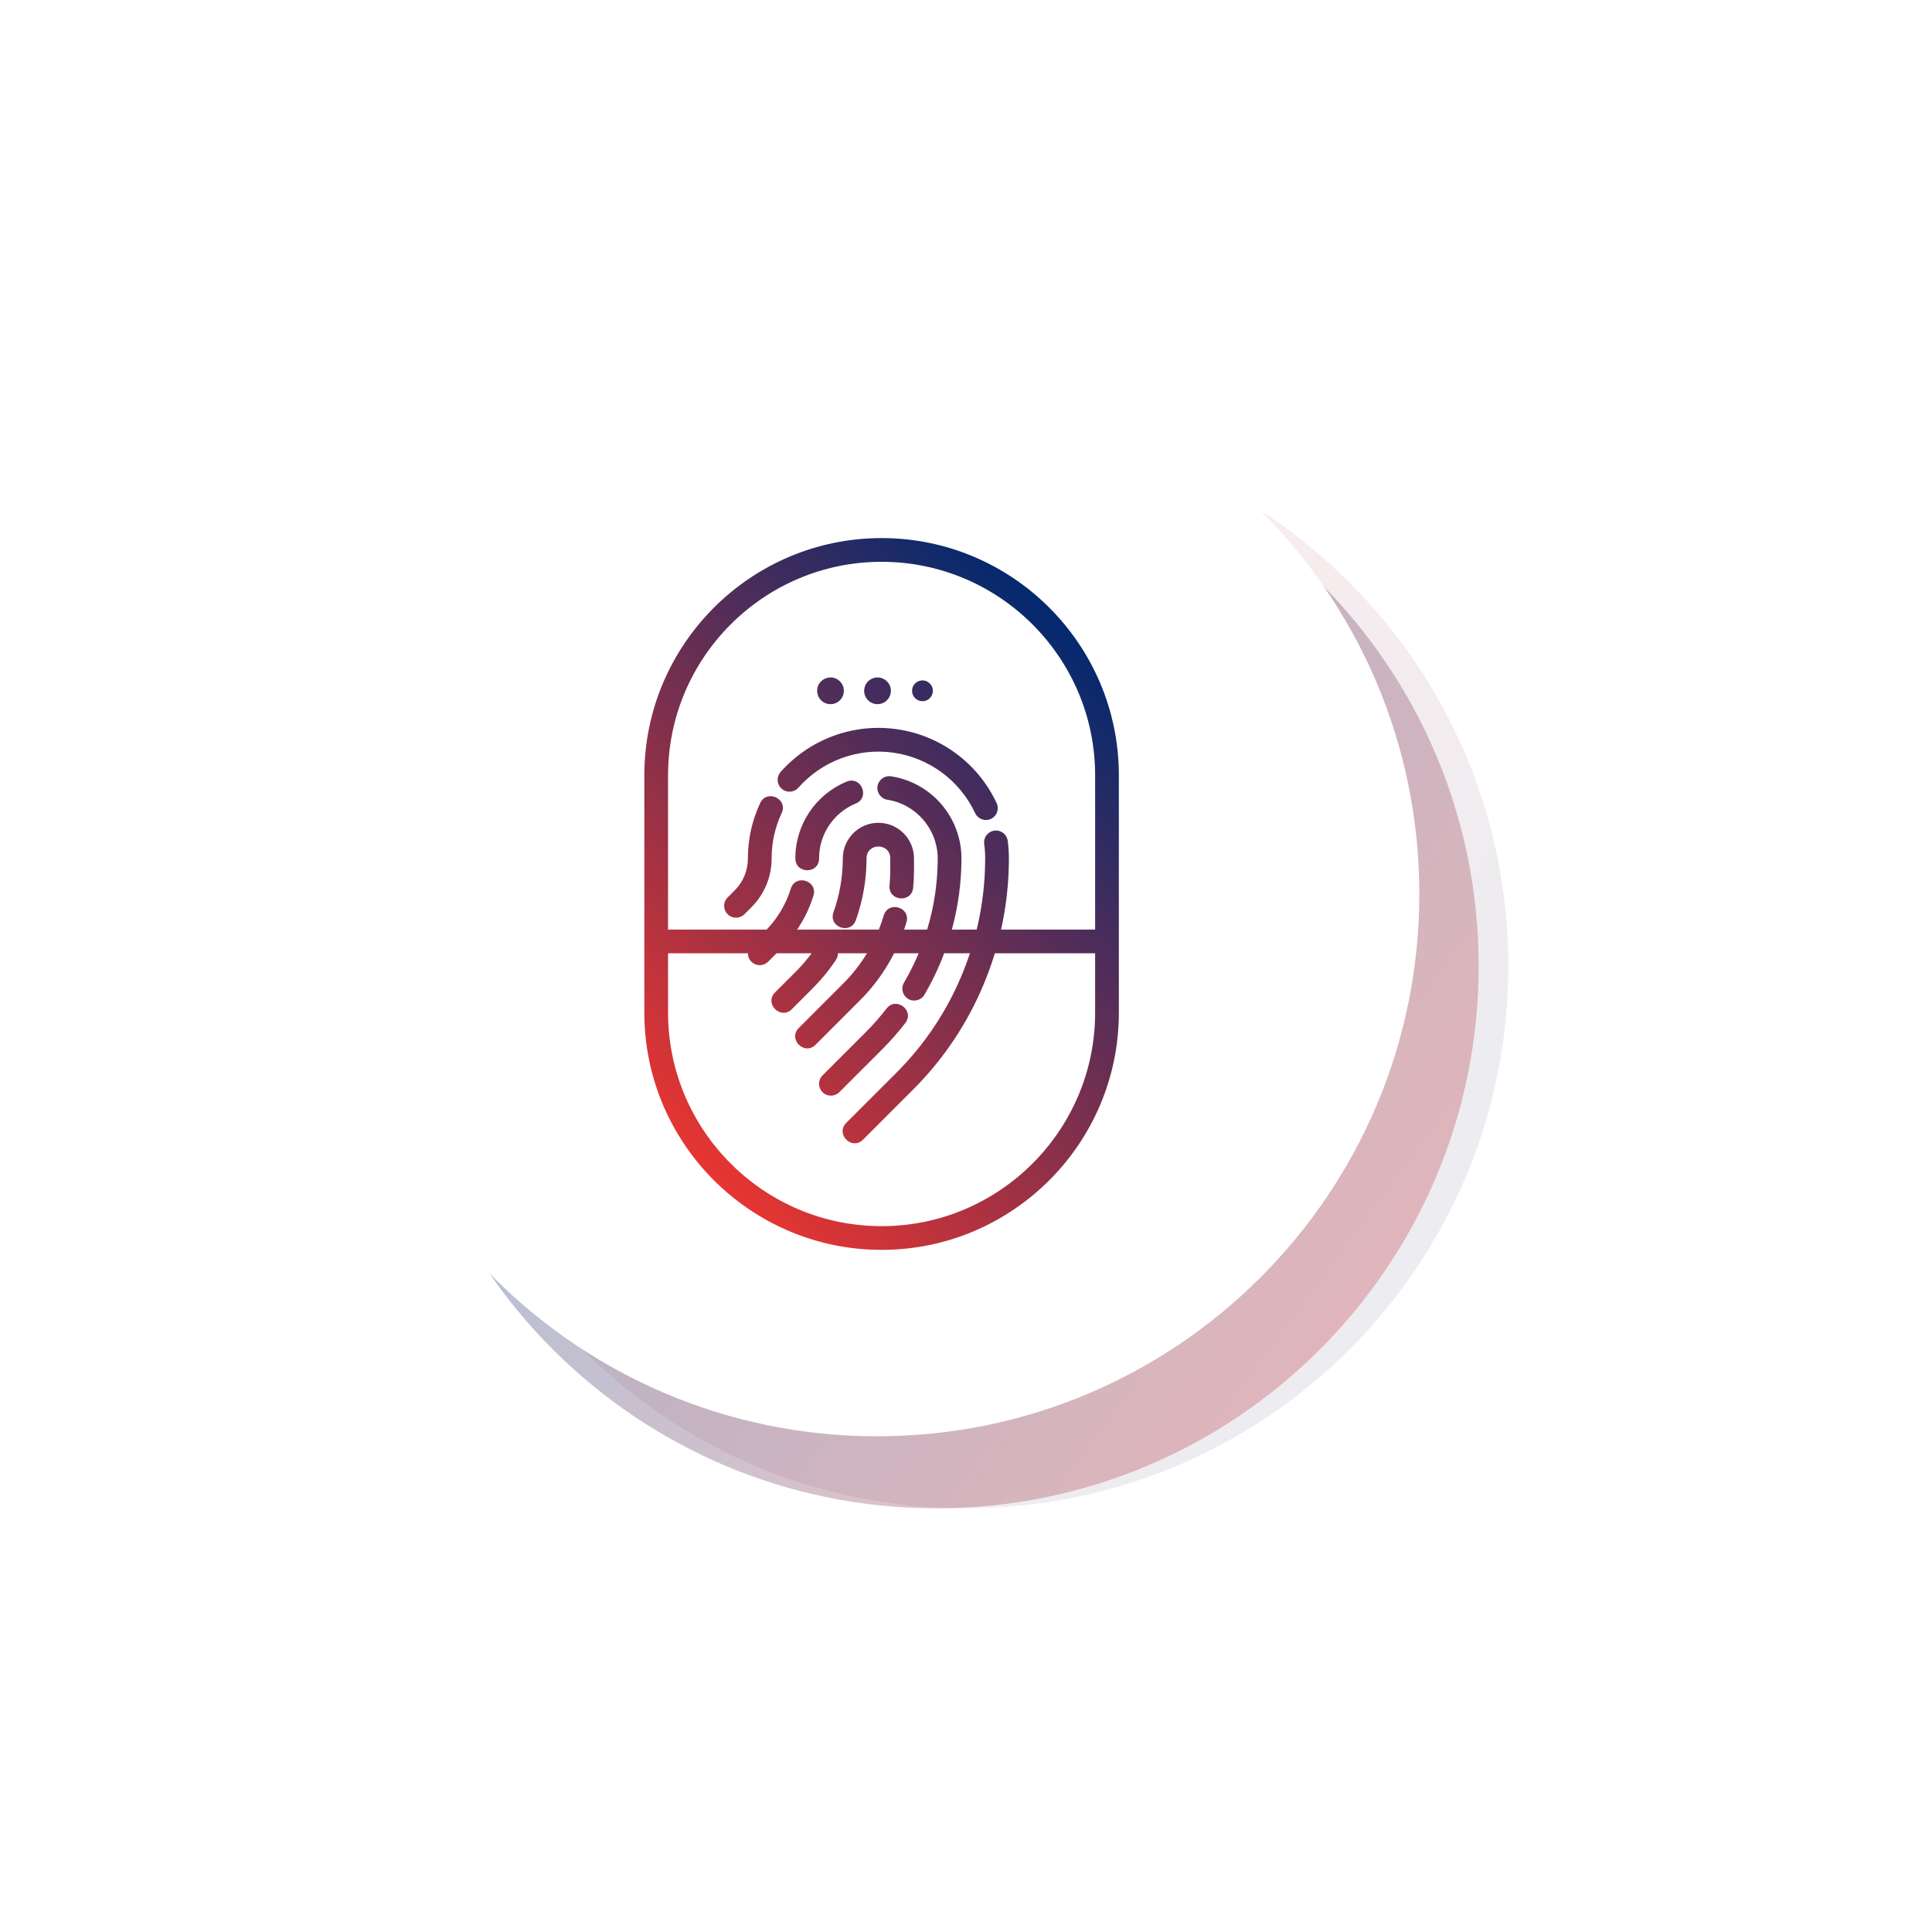
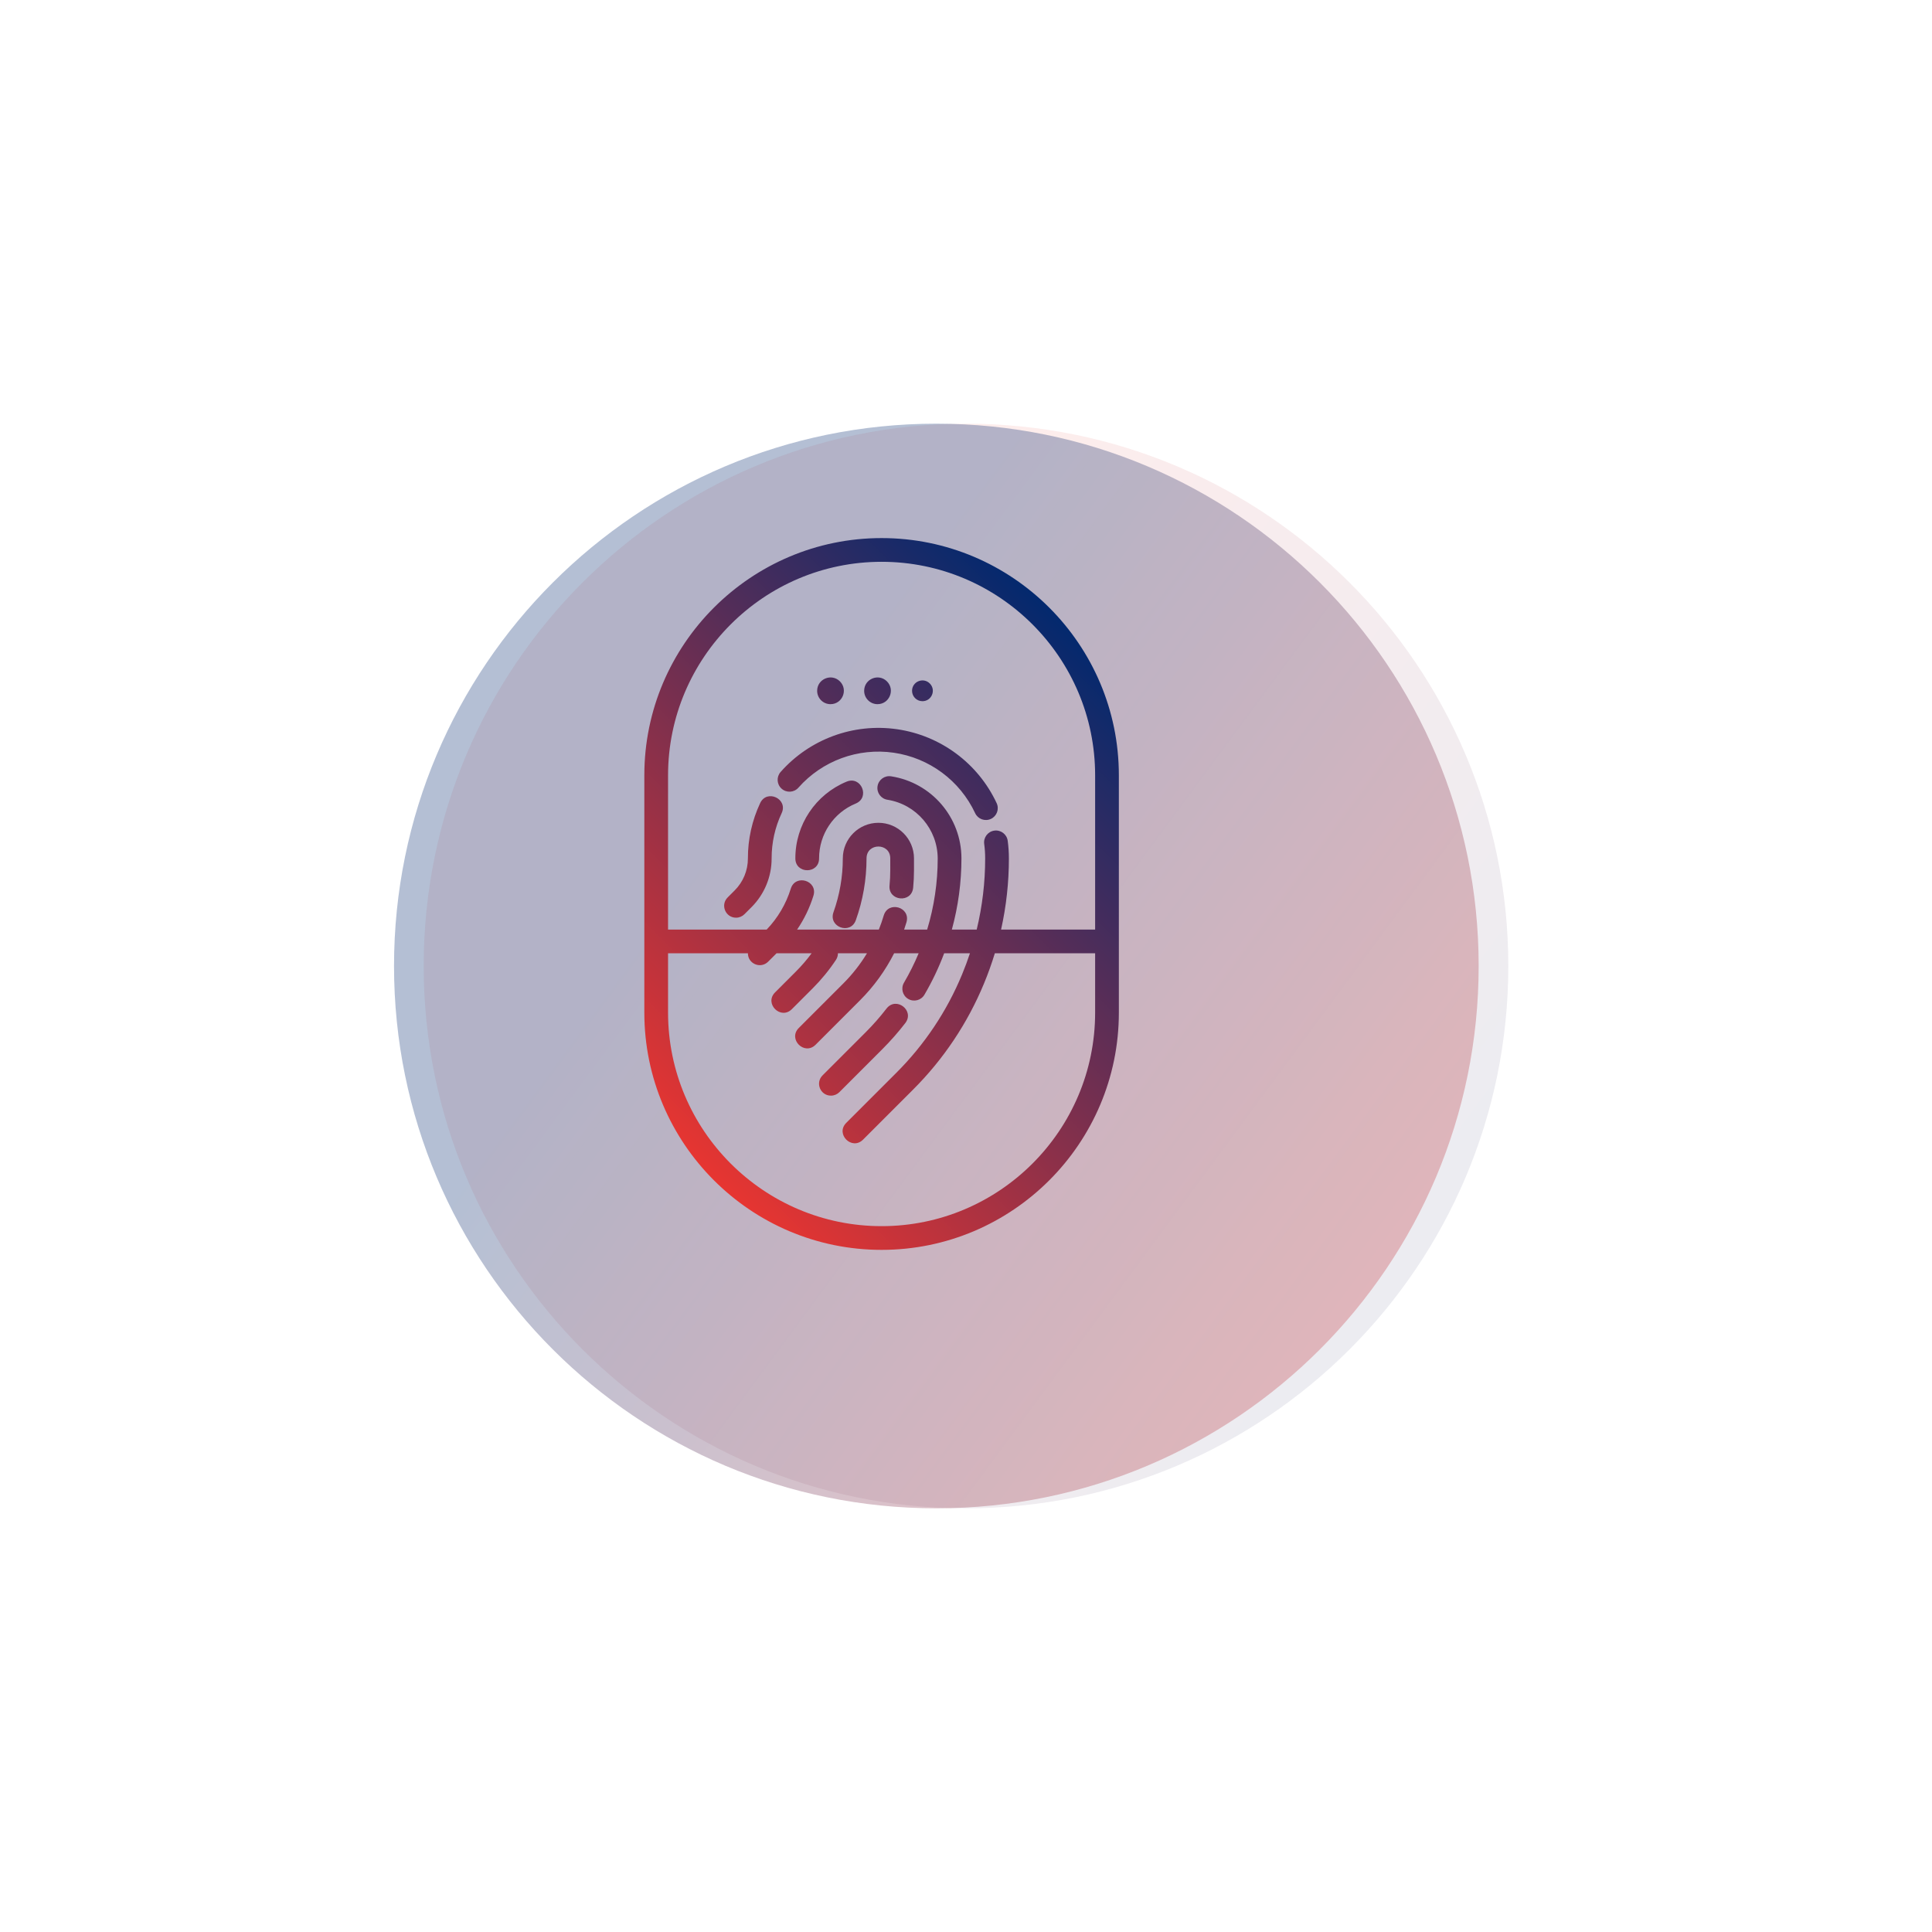
<svg xmlns="http://www.w3.org/2000/svg" width="912" height="912" viewBox="0 0 912 912" fill="none">
  <g opacity="0.3" filter="url(#filter0_f)">
    <path opacity="0.3" d="M456 712C597.385 712 712 597.385 712 456C712 314.615 597.385 200 456 200C314.615 200 200 314.615 200 456C200 597.385 314.615 712 456 712Z" fill="url(#paint0_linear)" />
  </g>
  <g opacity="0.3" filter="url(#filter1_f)">
    <path d="M442 712C583.385 712 698 597.385 698 456C698 314.615 583.385 200 442 200C300.615 200 186 314.615 186 456C186 597.385 300.615 712 442 712Z" fill="url(#paint1_linear)" />
  </g>
-   <path d="M670 422C670 563.385 555.385 678 414 678C272.615 678 158 563.385 158 422C158 280.615 272.615 166 414 166C555.385 166 670 280.615 670 422Z" fill="white" />
  <path d="M414.646 388.401C423.922 388.412 431.438 395.927 431.448 405.197V410.803C431.448 413.541 431.312 416.307 431.058 419.031C430.344 426.464 419.198 425.401 419.907 417.969C420.131 415.599 420.246 413.188 420.246 410.803V405.197C420.246 397.735 409.047 397.735 409.047 405.197C409.052 415.145 407.339 425.016 403.99 434.375C401.474 441.401 390.943 437.636 393.443 430.609C396.36 422.459 397.85 413.86 397.85 405.197C397.86 395.927 405.375 388.412 414.646 388.401ZM392.246 517.197C393.735 517.203 395.156 516.609 396.208 515.563L416.568 495.197C420.422 491.344 424.022 487.245 427.35 482.932C431.864 477.027 423.047 470.224 418.479 476.093C415.443 480.027 412.156 483.765 408.646 487.276L388.282 507.64C384.755 511.167 387.255 517.203 392.246 517.197ZM403.938 379.317C410.834 376.464 406.547 366.115 399.646 368.973C384.979 375.021 375.416 389.333 375.448 405.197C375.448 412.667 386.646 412.667 386.646 405.197C386.626 393.864 393.454 383.64 403.938 379.317ZM368.974 372.312C371.292 374.36 374.828 374.145 376.88 371.828C388.131 359.099 405.036 352.891 421.85 355.317C438.662 357.74 453.126 368.473 460.323 383.864C461.631 386.661 464.964 387.869 467.766 386.563C470.568 385.251 471.776 381.917 470.464 379.115C461.672 360.307 443.995 347.193 423.448 344.229C402.896 341.265 382.24 348.855 368.49 364.407C366.438 366.724 366.656 370.265 368.974 372.312ZM347.448 433.197C348.932 433.203 350.36 432.609 351.407 431.563L354.688 428.281C360.828 422.172 364.271 413.86 364.246 405.197C364.23 397.828 365.839 390.541 368.974 383.864C372.136 377.099 361.995 372.355 358.828 379.115C355 387.276 353.027 396.188 353.047 405.197C353.063 410.891 350.803 416.349 346.766 420.36L343.484 423.64C339.959 427.167 342.459 433.197 347.448 433.197ZM304.156 478V366C304.156 304.245 354.396 254 416.156 254C477.912 254 528.156 304.245 528.156 366V478C528.156 539.755 477.912 590 416.156 590C354.396 590 304.156 539.755 304.156 478ZM315.355 366V438.803H361.907C367.146 433.344 371.036 426.745 373.282 419.521C375.49 412.391 386.188 415.697 383.979 422.833C382.219 428.511 379.626 433.891 376.276 438.803H414.86C415.735 436.62 416.506 434.396 417.172 432.136C419.344 425.088 429.912 428.197 427.912 435.303C427.568 436.473 427.188 437.64 426.792 438.803H437.667C440.964 427.907 442.64 416.584 442.646 405.197C442.574 391.432 432.563 379.729 418.97 377.531C415.891 377.083 413.76 374.208 414.24 371.131C414.714 368.057 417.61 365.959 420.683 366.464C439.771 369.443 453.844 385.88 453.85 405.197C453.844 416.552 452.323 427.855 449.323 438.803H461.052C463.708 427.797 465.052 416.521 465.047 405.197C465.047 402.932 464.896 400.667 464.594 398.421C464.162 395.344 466.318 392.505 469.396 392.088C472.474 391.677 475.303 393.849 475.694 396.927C476.063 399.672 476.246 402.432 476.246 405.197C476.255 416.5 475.016 427.771 472.558 438.803H516.954V366C516.954 310.421 471.735 265.197 416.156 265.197C360.574 265.197 315.355 310.421 315.355 366ZM315.355 478C315.355 533.579 360.574 578.803 416.156 578.803C471.735 578.803 516.954 533.579 516.954 478V450H469.61C468.146 454.812 466.443 459.563 464.5 464.255C456.76 482.984 445.391 500 431.047 514.317L407.407 537.959C402.126 543.24 394.203 535.317 399.484 530.041L423.131 506.396C436.432 493.12 446.974 477.339 454.151 459.969C455.516 456.677 456.75 453.355 457.86 450H445.688C443.156 456.755 440.047 463.281 436.407 469.505C434.855 472.203 431.407 473.12 428.719 471.547C426.036 469.979 425.146 466.521 426.74 463.849C429.35 459.391 431.656 454.765 433.651 450H422.068C417.927 458.172 412.522 465.636 406.047 472.12L385.006 493.161C379.724 498.443 371.807 490.521 377.083 485.24L398.126 464.197C402.391 459.927 406.126 455.161 409.255 450H395.552C395.552 451.099 395.23 452.177 394.62 453.093C391.422 457.921 387.746 462.421 383.646 466.521L373.807 476.36C368.527 481.64 360.604 473.724 365.886 468.443L375.724 458.599C378.402 455.921 380.875 453.047 383.126 450H366.568L362.604 453.959C359.079 457.489 353.047 454.989 353.047 450H315.355V478ZM414.224 332.401C419.839 332.401 422.651 325.615 418.683 321.645C414.714 317.677 407.927 320.489 407.927 326.099C407.927 329.579 410.746 332.401 414.224 332.401ZM392.036 332.401C397.651 332.401 400.459 325.615 396.49 321.645C392.522 317.677 385.735 320.489 385.735 326.099C385.735 329.579 388.558 332.401 392.036 332.401ZM435.438 331C439.803 331 441.99 325.724 438.902 322.636C435.812 319.547 430.536 321.735 430.536 326.099C430.536 328.807 432.73 331 435.438 331Z" fill="url(#paint2_linear)" />
  <defs>
    <filter id="filter0_f" x="0" y="0" width="912" height="912" filterUnits="userSpaceOnUse" color-interpolation-filters="sRGB">
      <feFlood flood-opacity="0" result="BackgroundImageFix" />
      <feBlend mode="normal" in="SourceGraphic" in2="BackgroundImageFix" result="shape" />
      <feGaussianBlur stdDeviation="100" result="effect1_foregroundBlur" />
    </filter>
    <filter id="filter1_f" x="-14" y="0" width="912" height="912" filterUnits="userSpaceOnUse" color-interpolation-filters="sRGB">
      <feFlood flood-opacity="0" result="BackgroundImageFix" />
      <feBlend mode="normal" in="SourceGraphic" in2="BackgroundImageFix" result="shape" />
      <feGaussianBlur stdDeviation="100" result="effect1_foregroundBlur" />
    </filter>
    <linearGradient id="paint0_linear" x1="245" y1="539" x2="606" y2="806" gradientUnits="userSpaceOnUse">
      <stop stop-color="#E73531" />
      <stop offset="1" stop-color="#03296E" />
    </linearGradient>
    <linearGradient id="paint1_linear" x1="231" y1="539" x2="592" y2="806" gradientUnits="userSpaceOnUse">
      <stop stop-color="#03296E" />
      <stop offset="1" stop-color="#E73531" />
    </linearGradient>
    <linearGradient id="paint2_linear" x1="308.996" y1="529.159" x2="523.314" y2="314.841" gradientUnits="userSpaceOnUse">
      <stop stop-color="#E73531" />
      <stop offset="1" stop-color="#03296E" />
    </linearGradient>
  </defs>
</svg>